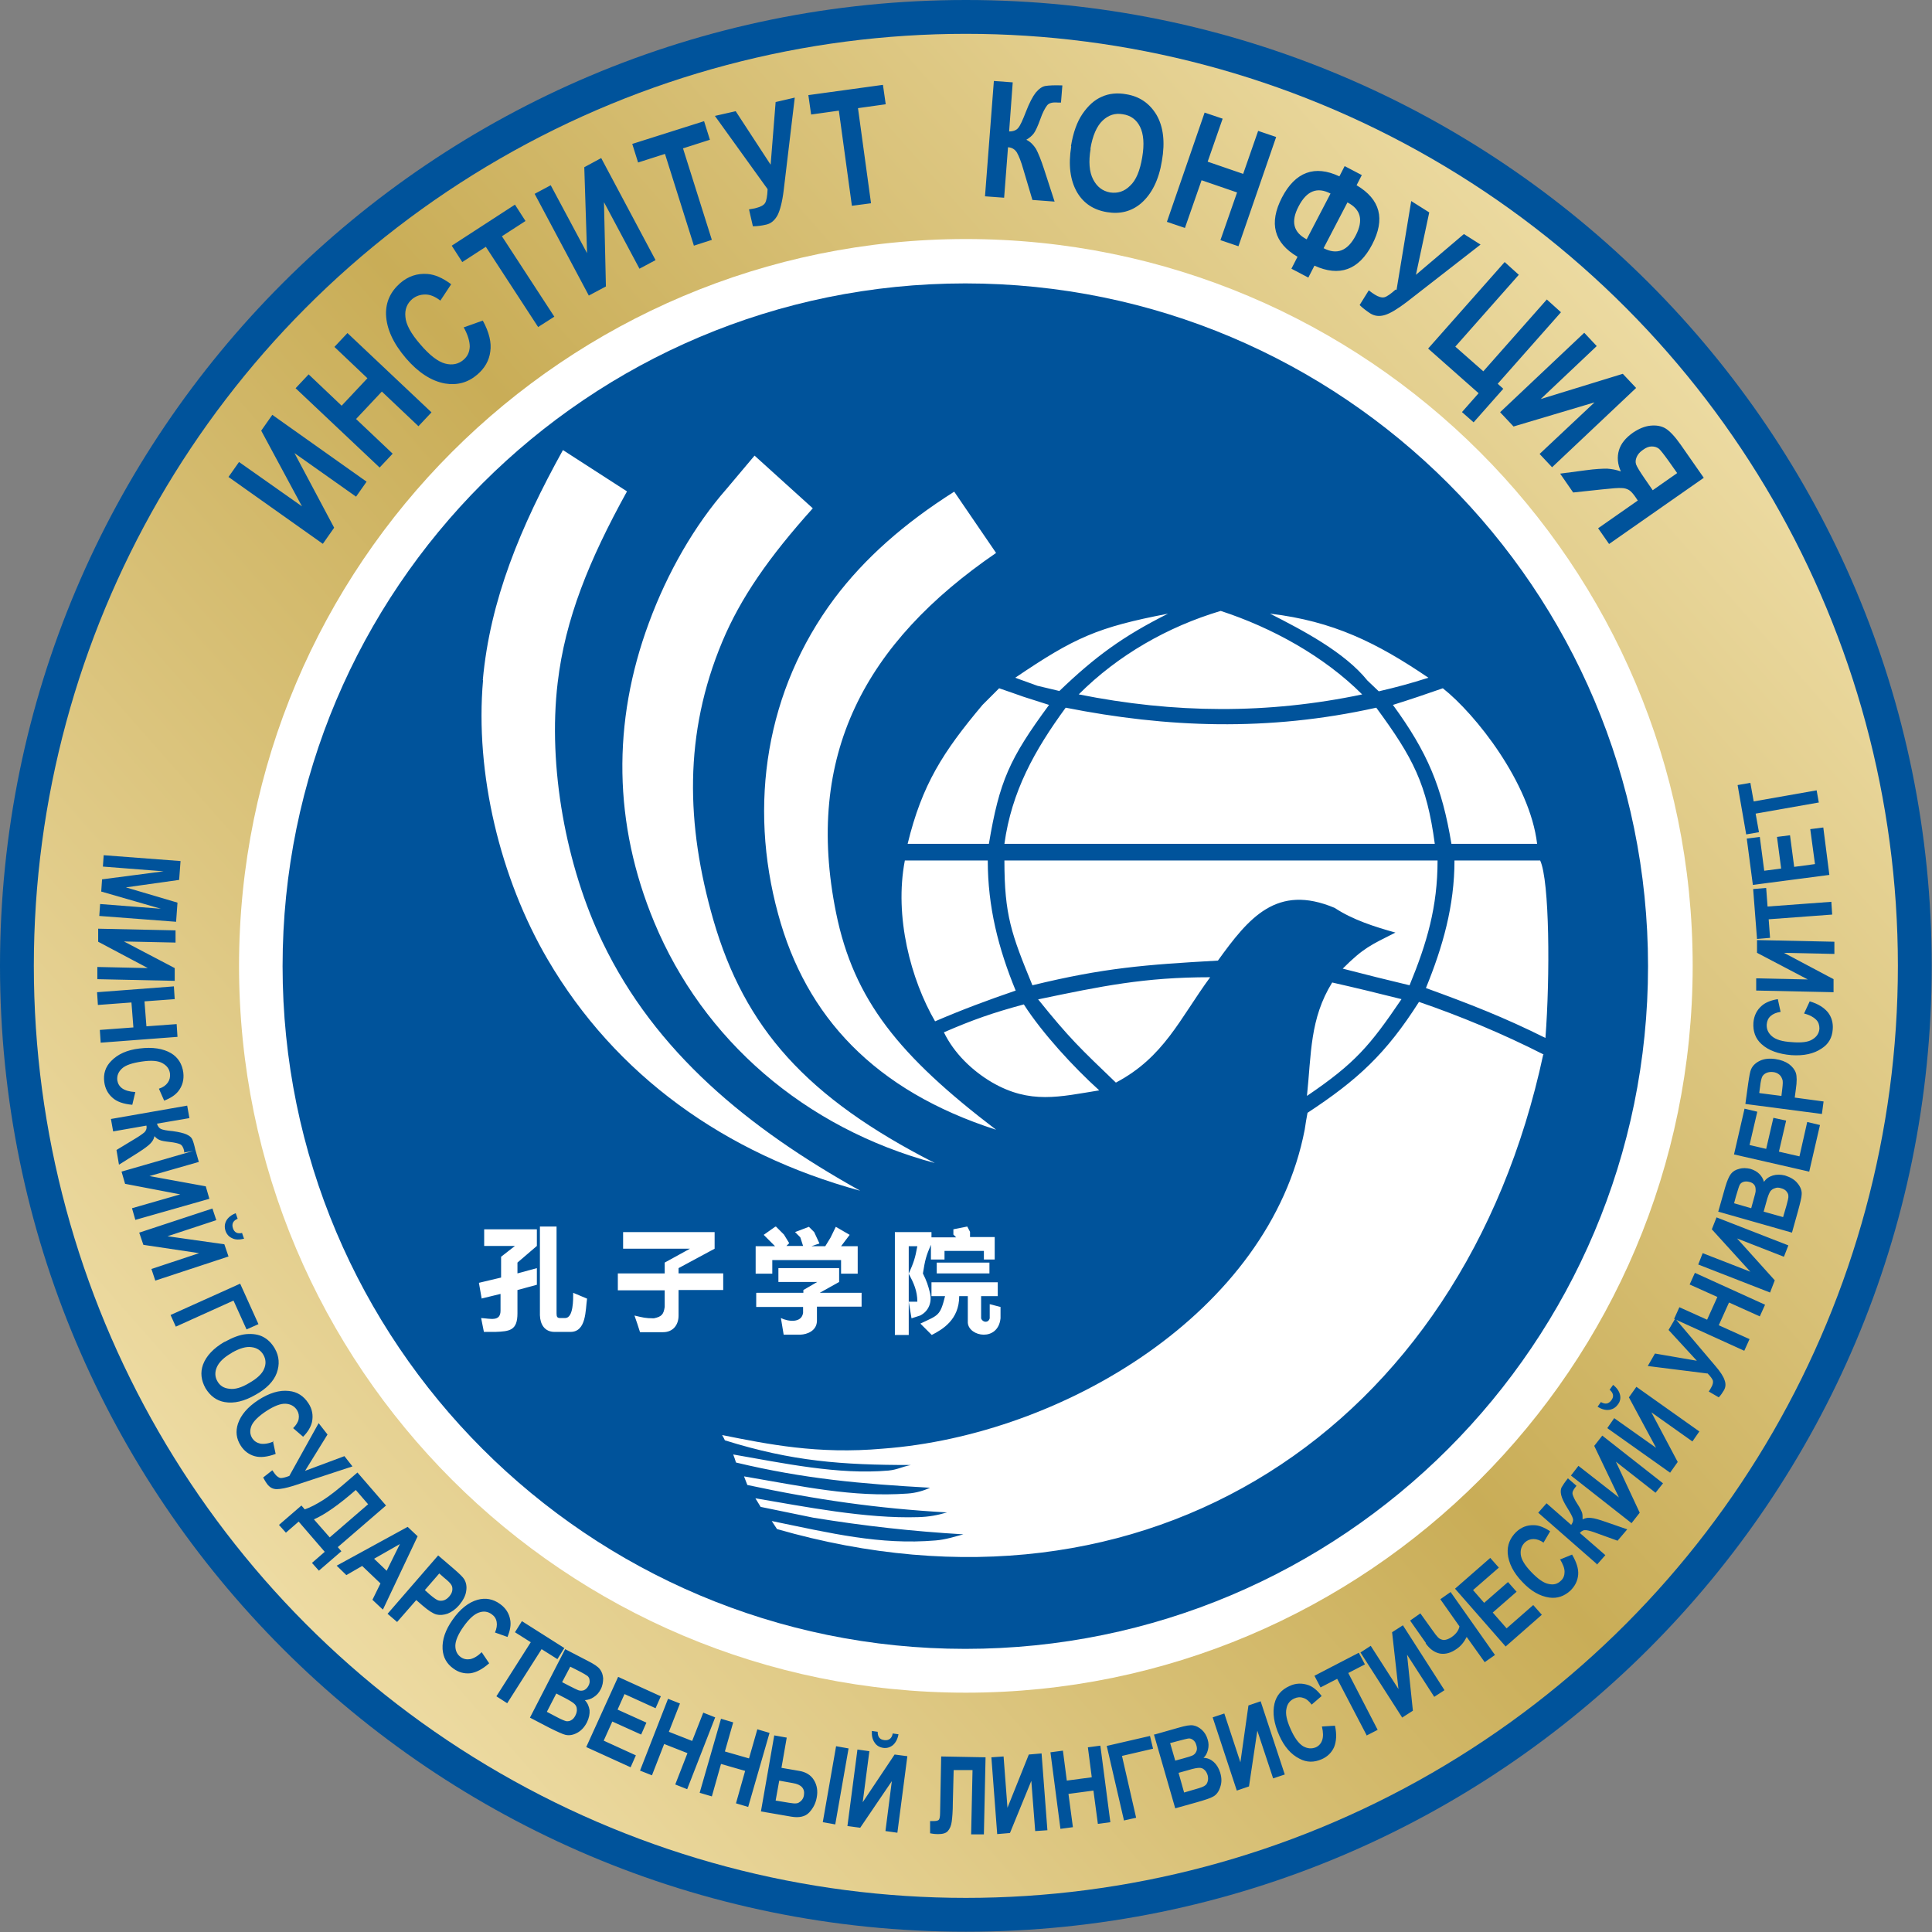
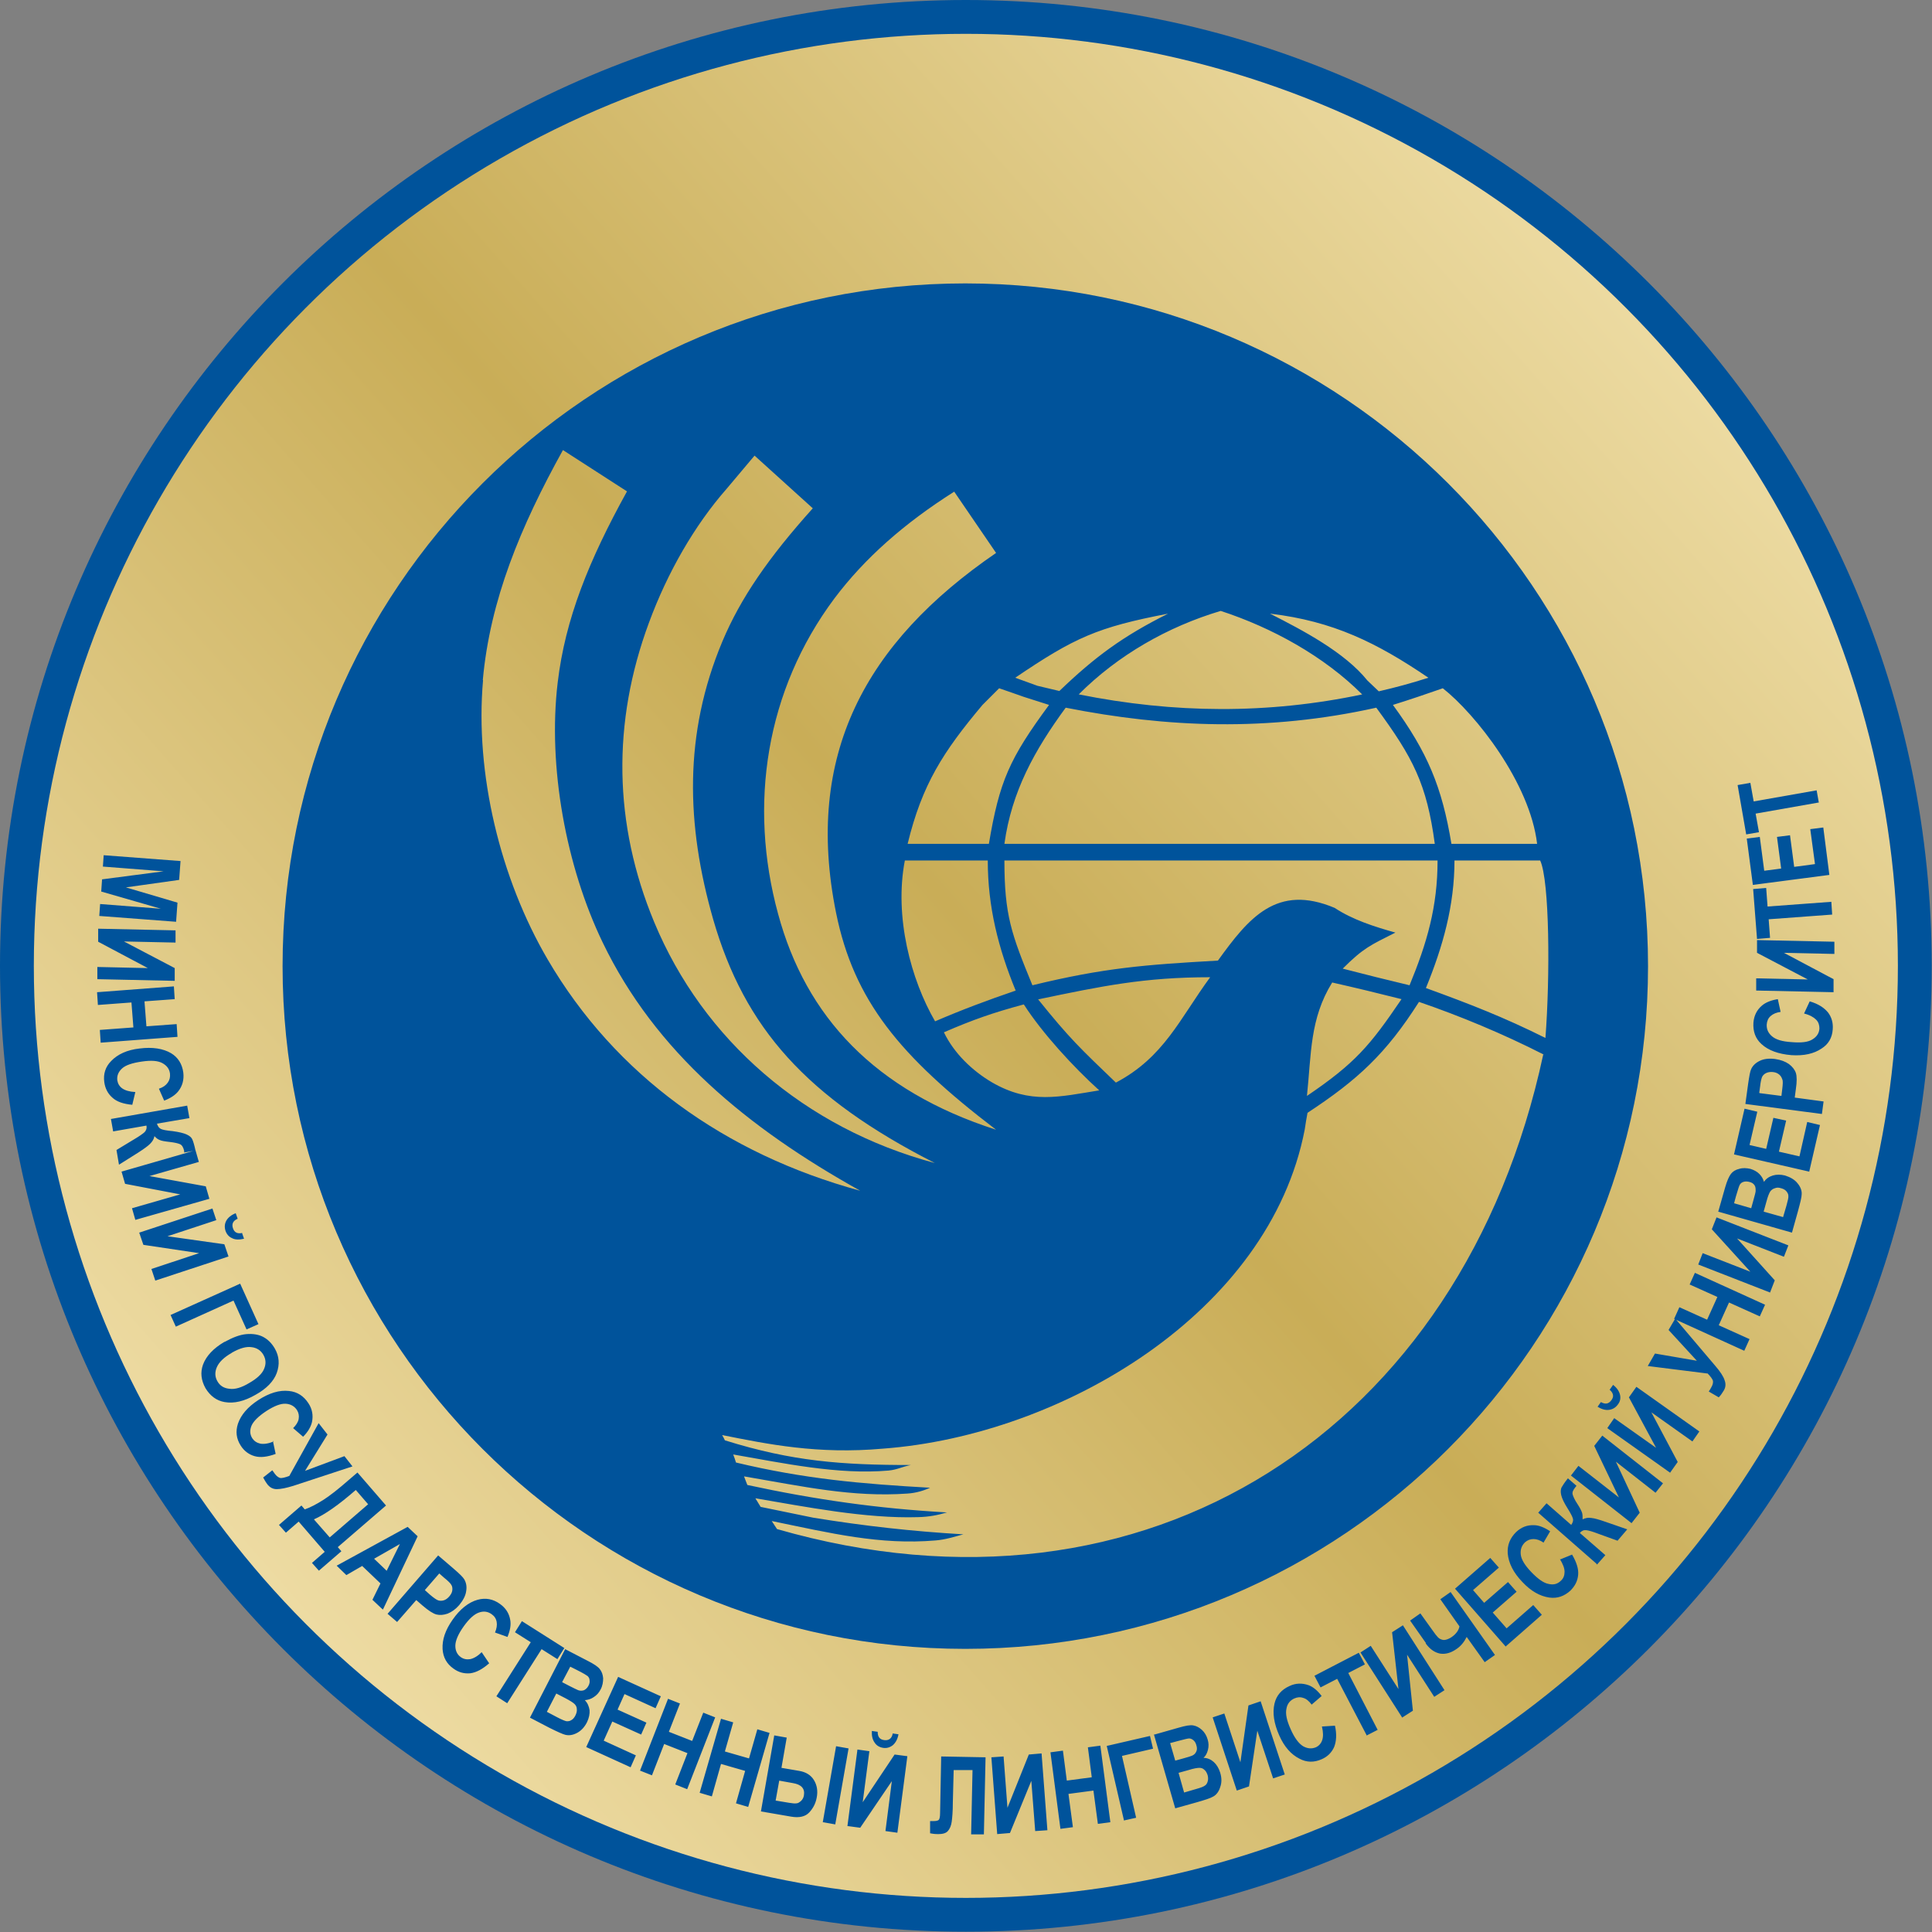
<svg xmlns="http://www.w3.org/2000/svg" id="_Слой_2" data-name="Слой 2" viewBox="0 0 69.67 69.67">
  <rect x="0" y="0" width="69.67" height="69.67" fill="#808080" stroke="none" />
  <defs>
    <style>
      .cls-1, .cls-2 {
        fill: #fff;
      }

      .cls-2, .cls-3 {
        fill-rule: evenodd;
      }

      .cls-4, .cls-3 {
        fill: #00539b;
      }

      .cls-5 {
        fill: url(#_Безымянный_градиент_2);
      }
    </style>
    <linearGradient id="_Безымянный_градиент_2" data-name="Безымянный градиент 2" x1="-1.61" y1="66.99" x2="71.28" y2="2.68" gradientUnits="userSpaceOnUse">
      <stop offset="0" stop-color="#fdefc3" />
      <stop offset=".51" stop-color="#c9ad57" />
      <stop offset="1" stop-color="#fcefc3" />
    </linearGradient>
  </defs>
  <g id="_Слой_1-2" data-name="Слой 1">
    <g>
      <path class="cls-3" d="m34.83,0c19.24,0,34.83,15.6,34.83,34.83s-15.6,34.83-34.83,34.83S0,54.07,0,34.83,15.6,0,34.83,0" />
      <circle class="cls-5" cx="34.83" cy="34.83" r="33.61" />
-       <path class="cls-2" d="m34.83,8.62c14.48,0,26.21,11.74,26.21,26.21s-11.74,26.21-26.21,26.21-26.21-11.74-26.21-26.21,11.74-26.21,26.21-26.21" />
      <path class="cls-3" d="m37.43,36.04c2.3-.48,3.83-.8,6.21-.8-1.1,1.5-1.66,2.88-3.4,3.8-1.28-1.23-1.67-1.59-2.81-3.01m-3.4,1.2c1.06-.46,1.78-.71,2.89-1.01.66,1.03,1.79,2.26,2.72,3.1-1.43.23-2.49.51-3.87-.29-.73-.43-1.37-1.06-1.73-1.8Zm13.1,2.29c.16-1.52.1-2.78.91-4.09.84.19,1.67.39,2.5.6-1.14,1.68-1.67,2.31-3.41,3.49Zm8.52-1.49c-2.91,13.57-14.32,20.94-27.63,17.11-.06-.1-.13-.19-.19-.29,2.14.44,3.89.87,5.91.7.36-.03.66-.13,1-.22-1.86-.11-3.56-.3-5.41-.6-.63-.13-1.27-.26-1.9-.39-.06-.1-.13-.21-.19-.31,1.77.3,3.98.74,5.87.68.39-.01.7-.07,1.04-.17-2.49-.14-4.74-.46-7.2-.99-.04-.1-.08-.21-.12-.31,2.11.36,3.9.76,5.89.62.32-.02.6-.11.82-.21-2.49-.14-4.54-.32-7-.91-.03-.1-.06-.19-.1-.29,1.79.31,3.78.74,5.6.58.32-.03.49-.14.81-.2-2.49,0-4.28-.13-6.71-.89-.03-.06-.06-.13-.1-.19,1.65.33,3.45.7,5.8.49,6.46-.48,13.94-4.91,15.21-11.51.03-.2.06-.4.1-.6,1.81-1.19,2.83-2.13,4.02-4,1.46.5,3.03,1.15,4.5,1.9Zm-19.02-2.31c-1.02.35-1.91.68-2.91,1.11-.87-1.5-1.48-3.77-1.09-5.8h2.99c0,1.67.38,3.17,1.01,4.7Zm14.2-.19c-.8-.19-1.6-.39-2.41-.6.75-.75,1.01-.85,1.9-1.3-.75-.21-1.54-.46-2.19-.89-2.09-.88-3.1.36-4.21,1.9-2.64.15-4.1.26-6.69.89-.76-1.85-1.01-2.53-1.01-4.5h15.62c0,1.67-.38,2.97-1.01,4.5Zm4.71-4.5c.34.73.36,4.19.19,6.4-1.48-.74-2.74-1.23-4.31-1.8.61-1.49,1.03-2.97,1.03-4.6h3.08Zm-19.88-.6h-2.93c.52-2.14,1.28-3.32,2.7-5.01.2-.2.4-.4.6-.6.3.1.6.21.89.31.3.1.61.19.91.29-1.43,1.94-1.79,2.75-2.17,5.01Zm16.08,0h-15.52c.26-1.89,1.09-3.38,2.21-4.91,3.64.72,7.29.87,11.2,0,1.33,1.81,1.82,2.75,2.11,4.91Zm.29-5.61c1.18.93,3.14,3.41,3.4,5.61h-3.09c-.34-2.05-.86-3.3-2.11-5.01.61-.19,1.2-.39,1.8-.6Zm-13.82.1c-.27-.06-.53-.13-.8-.19-.27-.1-.53-.19-.8-.29,2.14-1.45,2.96-1.82,5.51-2.31-1.62.81-2.63,1.55-3.92,2.79Zm10.92.12c-3.42.72-6.79.69-10.23,0,1.42-1.42,3.21-2.44,5.12-3.01,1.84.6,3.72,1.63,5.1,3.01Zm-31.72-.51c.26-2.89,1.36-5.54,2.89-8.3l2.31,1.49c-1.37,2.48-2.23,4.6-2.5,6.9-.36,3.02.3,6.62,1.62,9.36,1.9,3.95,5.22,6.69,9.29,8.96-4.88-1.33-8.83-4.17-11.27-8.34-1.71-2.92-2.63-6.71-2.33-10.08Zm5.99-2.07c.67-1.82,1.65-3.52,2.8-4.83l1.01-1.2c.7.63,1.4,1.27,2.1,1.9-1.59,1.77-2.6,3.23-3.26,4.8-1.4,3.34-1.31,6.61-.33,10.03,1.13,3.91,3.36,6.42,7.99,8.78-4.7-1.26-8.36-4.45-10.12-8.69-1.47-3.54-1.52-7.2-.19-10.79Zm6.69-.88c1.09-1.45,2.52-2.71,4.32-3.85.5.74,1.01,1.47,1.51,2.21-4.73,3.24-6.92,7.3-5.77,12.98.64,3.15,2.28,5.16,5.77,7.82-4.38-1.41-6.86-4.08-7.86-7.78-1.08-3.95-.44-8.07,2.03-11.38Zm15.72.55c2.26.27,3.83,1.04,5.7,2.31-.63.2-1.14.34-1.79.49-.14-.13-.27-.26-.41-.39-.82-1.02-2.33-1.81-3.51-2.41Zm-11-11.91c13.6,0,24.62,11.02,24.62,24.62s-11.02,24.62-24.62,24.62-24.62-11.02-24.62-24.62,11.02-24.62,24.62-24.62Z" />
-       <path class="cls-1" d="m33.78,45.53v.39m0,0v-.39h1.9v.39h-1.9Zm-.19-1.3h.89l-.1-.1v-.19l.5-.1.1.19v.19h.89v.81h-.39v-.31h-1.42v.31h-.49v-.81Zm2.1,2.41l.39.1v.41c-.09.85-1.14.67-1.18.16v-.96h-.31c0,.85-.6,1.2-.99,1.4l-.41-.41c.65-.31.71-.27.89-.99h-.49v-.5h2.39v.5h-.6v.8c.05.15.26.18.31,0v-.5Zm-2.41-1.11c.14.28.19.44.25.68.09.34-.03.68-.35.84l-.31.1-.1-.6h.31c0-.39-.13-.67-.31-1.01.18-.41.23-.55.31-.99h-.31v3.2h-.5v-3.71h1.32v.41c-.2.46-.23.59-.31,1.09Zm-6,.7h1.69v-.1l.5-.29h-1.4v-.5h2.19v.5l-.7.39h1.51v.5h-1.61v.5c0,.37-.35.5-.6.51h-.6l-.1-.6c.26.13.75.19.8-.19v-.21h-1.69v-.5Zm.7-2.39l.29.29.19.31-.1.1h.6l-.1-.31-.19-.19.5-.19.19.19.19.41-.29.1h.5l.19-.31.19-.39.5.29-.31.41h.6v.99h-.6v-.49h-2.48v.49h-.6v-.99h.7l-.41-.41.41-.29Zm-5.7,1.69h1.69v-.39l.91-.5h-2.41v-.6h3.3v.6l-1.3.7v.19h1.61v.6h-1.61c0,.31,0,.62,0,.92,0,.34-.2.6-.56.6h-.83l-.1-.31-.1-.29c.3.07.39.1.7.1.29-.06.35-.15.39-.41v-.6h-1.69v-.6Zm-4.91.91l-.1-.57.8-.19v-.75l.5-.39h-1.11v-.6h1.9v.6l-.7.6v.39l.7-.19v.6l-.7.19v.84c0,.62-.28.65-.8.67h-.41l-.1-.5c.34.02.7.14.7-.27v-.6l-.7.17Zm3.3-.21l.5.21c-.06.41-.02,1.2-.6,1.2h-.57c-.36,0-.52-.27-.53-.6v-3.2h.6v3.13c0,.12.02.17.13.17.06,0,.12,0,.18,0,.3,0,.29-.67.29-.91Z" />
      <path class="cls-4" d="m65.58,28.94l-2.27.4.12.67-.46.08-.31-1.78.46-.08.12.67,2.27-.4.08.45Zm.39,2.61l-2.76.36-.22-1.67.47-.06.16,1.22.61-.08-.15-1.14.47-.06.15,1.14.75-.1-.17-1.26.47-.06.22,1.72Zm.11,1.43l-2.3.17.05.67-.47.04-.14-1.8.47-.04.05.67,2.3-.17.03.46Zm.03,2.8l-2.78-.06v-.44s1.86.04,1.86.04l-1.83-.96v-.46s2.79.06,2.79.06v.44s-1.82-.04-1.82-.04l1.79.95v.47Zm-1.05.76l.2-.43c.31.09.52.23.66.4.13.17.19.38.17.61-.02.3-.15.53-.4.69-.28.19-.64.27-1.09.24-.47-.04-.83-.17-1.08-.4-.22-.2-.31-.46-.29-.77.02-.25.12-.46.31-.62.13-.11.32-.19.57-.23l.1.46c-.15.02-.27.07-.36.15-.09.08-.13.18-.14.3-.01.17.05.31.19.43.14.12.37.19.71.21.35.03.6,0,.75-.1.15-.09.24-.22.25-.39,0-.12-.03-.23-.12-.32-.09-.09-.23-.17-.43-.22Zm-1.6,2.88l.78.1.03-.25c.02-.17.03-.29,0-.35-.02-.06-.05-.12-.11-.17-.06-.05-.13-.08-.22-.09-.09-.01-.17,0-.24.03-.07.03-.12.08-.15.13-.03.06-.06.18-.08.37l-.03.22Zm2.23.75l-2.75-.36.1-.73c.04-.27.07-.45.11-.53.06-.13.17-.23.32-.3.15-.07.34-.09.55-.06.2.03.36.09.49.18.12.09.21.2.25.32.04.12.04.32,0,.59l-.04.3,1.04.14-.06.45Zm-.45,2.08l-2.71-.62.38-1.65.46.11-.28,1.2.6.14.26-1.12.46.1-.26,1.12.74.17.28-1.24.46.11-.39,1.69Zm-1.65,1.44l.71.2.12-.41c.05-.18.08-.3.07-.36,0-.06-.03-.11-.07-.16-.04-.05-.11-.09-.19-.11-.09-.03-.16-.03-.23,0-.07.02-.12.06-.16.11-.04.06-.09.18-.14.37l-.1.36Zm-1.06-.3l.62.18.08-.29c.05-.18.08-.29.08-.33,0-.08,0-.15-.04-.21-.04-.06-.1-.1-.19-.12-.08-.02-.15-.02-.21,0-.06.02-.1.05-.13.1-.03.05-.07.19-.14.42l-.07.26Zm-.57.31l.25-.88c.07-.24.14-.4.21-.49.07-.09.17-.15.3-.18.13-.04.26-.03.4,0,.13.04.24.1.32.18.09.09.14.18.17.29.08-.12.19-.19.32-.23.13-.04.28-.04.44,0,.19.06.35.15.45.28.11.13.16.27.15.4,0,.1-.05.3-.14.63l-.21.75-2.67-.76Zm1.87,2.91l-2.59-1.01.16-.41,1.72.67-1.39-1.53.17-.43,2.59,1.01-.16.41-1.69-.66,1.36,1.51-.17.44Zm-.93,2.1l-2.53-1.15.19-.42,1,.45.37-.82-1-.45.19-.42,2.53,1.15-.19.42-1.11-.5-.37.82,1.11.5-.19.42Zm-1.33.82l-2.15-.27.26-.45,1.51.26-1.02-1.11.24-.41,1.45,1.71c.18.21.29.38.33.51.05.13.04.25-.02.36-.06.1-.12.19-.19.26l-.36-.21c.04-.06.07-.11.09-.15.06-.1.07-.18.06-.24-.02-.06-.08-.15-.2-.27Zm-3.52.58l.12-.17c.14.11.22.23.25.36.03.13,0,.25-.08.35-.08.11-.18.17-.31.19-.13.02-.27-.02-.42-.11l.12-.17c.16.09.28.07.38-.07.1-.13.07-.26-.07-.38Zm2.18,3l-2.27-1.61.25-.36,1.51,1.07-.98-1.82.27-.38,2.27,1.61-.25.36-1.48-1.05.95,1.79-.27.38Zm-1.39,1.82l-2.19-1.72.27-.35,1.46,1.14-.89-1.86.29-.37,2.19,1.72-.27.34-1.43-1.12.86,1.84-.29.37Zm-1.28,1.45l-2.09-1.83.3-.34.89.78c.06-.09.08-.16.06-.23-.02-.07-.08-.19-.2-.38-.12-.19-.19-.34-.22-.46-.03-.12-.02-.21.01-.28.04-.07.11-.18.23-.33l.31.27-.04.05c-.08.1-.12.18-.1.26.02.07.07.19.17.34.1.15.15.26.17.32.02.06.02.14.02.24.1-.05.2-.07.32-.05.11.01.28.06.51.14l.78.27-.35.41-.72-.26c-.18-.07-.32-.11-.41-.12-.09-.01-.16.02-.23.1l.92.8-.3.34Zm-1.31-.14l.44-.18c.16.27.24.52.22.73-.02.22-.11.4-.28.57-.22.2-.47.29-.76.25-.34-.05-.66-.23-.97-.56-.33-.34-.5-.69-.53-1.03-.02-.3.08-.55.3-.77.19-.18.4-.26.65-.25.17,0,.37.08.58.22l-.24.41c-.12-.09-.25-.13-.36-.13-.12,0-.22.04-.31.12-.12.12-.17.26-.15.44.02.18.15.39.38.63.24.25.45.4.63.43.18.04.32,0,.44-.12.09-.08.13-.19.13-.32,0-.13-.06-.28-.17-.46Zm-1.95,3.14l-1.83-2.09,1.27-1.11.31.35-.93.81.4.46.86-.75.31.35-.86.75.5.57.96-.84.31.35-1.3,1.14Zm-2.88-.13l-.57-.81.37-.26.43.6c.09.13.16.22.21.27.05.05.12.08.2.09.08,0,.17-.03.28-.1.16-.11.26-.24.29-.39l-.69-.98.37-.26,1.6,2.27-.37.26-.65-.91c-.09.18-.21.33-.36.43-.21.15-.41.2-.6.17-.2-.04-.37-.16-.52-.37Zm-.86,2.68l-1.5-2.34.37-.24,1,1.56-.23-2.05.39-.25,1.5,2.34-.37.24-.98-1.52.21,2.02-.39.25Zm-1.27.66l-1.07-2.05-.6.31-.22-.42,1.6-.83.22.42-.6.31,1.06,2.05-.41.21Zm-1.63-.33l.48-.03c.07.31.05.57-.03.77-.09.2-.24.35-.45.44-.27.12-.54.12-.8-.02-.3-.15-.55-.43-.73-.84-.19-.43-.25-.81-.17-1.15.07-.29.25-.5.54-.63.23-.11.46-.11.69-.03.16.06.32.19.47.39l-.36.31c-.09-.12-.19-.21-.3-.24-.11-.04-.22-.03-.33.02-.15.07-.25.19-.28.37-.04.18.01.42.15.73.14.32.29.52.45.62.16.09.31.1.46.04.11-.05.19-.14.23-.26.04-.12.04-.28-.01-.49Zm-3.06,2.31l-.87-2.64.42-.14.58,1.76.29-2.05.44-.15.87,2.64-.42.14-.57-1.72-.3,2.01-.44.15Zm-2.1-.64l.2.71.41-.12c.18-.05.29-.09.34-.13.05-.03.08-.08.1-.15.02-.06.02-.14,0-.22-.03-.09-.06-.15-.12-.2-.05-.05-.11-.07-.18-.07-.07,0-.2.02-.39.08l-.36.1Zm-.3-1.06l.18.62.29-.08c.18-.05.28-.08.32-.1.07-.03.12-.08.15-.15.03-.06.03-.14,0-.23-.02-.08-.06-.14-.11-.18-.05-.04-.1-.06-.15-.06-.05,0-.2.04-.43.1l-.26.07Zm-.57-.32l.88-.25c.24-.07.41-.1.52-.08.11.02.21.07.31.16.1.09.17.21.21.35.04.13.04.25.01.37-.03.12-.08.22-.16.29.14,0,.27.06.37.15.1.09.18.22.23.38.06.19.06.37,0,.53-.05.16-.14.28-.26.34-.08.05-.29.12-.61.21l-.75.21-.77-2.67Zm-1.1,3.09l-.62-2.68,1.56-.36.11.46-1.12.26.51,2.23-.45.1Zm-2.29.31l-.36-2.76.45-.06.14,1.08.9-.12-.14-1.08.45-.06.36,2.76-.45.06-.16-1.2-.9.12.16,1.2-.45.06Zm-2.28.19l-.21-2.77.44-.03.14,1.85.77-1.92.46-.04.21,2.77-.44.03-.14-1.81-.77,1.88-.47.04Zm-.94,0l.05-2.31h-.68s-.03,1.17-.03,1.17c0,.31-.02.54-.04.69-.02.15-.07.26-.14.34-.07.08-.19.11-.35.11-.05,0-.14,0-.29-.03v-.44s.11,0,.11,0c.1,0,.16-.01.2-.04.03-.03.05-.11.05-.24l.04-2.05,1.6.03-.06,2.78h-.46Zm-2.83-3.63l.21.03c-.03.17-.1.3-.2.39-.1.08-.22.12-.35.1-.13-.02-.24-.08-.31-.19-.08-.11-.11-.25-.1-.42l.21.03c0,.18.07.28.24.3.16.02.27-.06.3-.23Zm-1.63,3.33l.36-2.75.43.06-.24,1.84,1.15-1.72.46.06-.36,2.76-.43-.06.23-1.8-1.14,1.68-.46-.06Zm-.89-.13l.48-2.74.45.08-.48,2.74-.45-.08Zm-1.57-1.5l-.13.72.48.08c.12.02.22.03.27.02.06,0,.11-.04.17-.09.05-.05.09-.12.1-.2.04-.24-.09-.39-.4-.44l-.5-.09Zm-.66,1.11l.48-2.74.45.08-.19,1.09.64.11c.24.04.42.15.53.33.11.18.15.39.1.64-.04.21-.13.38-.27.53-.14.15-.36.2-.65.15l-1.1-.19Zm-2.21-.67l.77-2.67.44.13-.3,1.05.87.25.3-1.05.44.13-.77,2.67-.44-.13.33-1.17-.87-.25-.33,1.17-.44-.13Zm-2.15-.8l1.01-2.59.43.17-.4,1.02.84.33.4-1.02.43.17-1.01,2.59-.43-.17.44-1.13-.84-.33-.44,1.13-.43-.17Zm-1.94-.85l1.15-2.53,1.54.7-.19.43-1.12-.51-.25.56,1.04.47-.19.43-1.04-.47-.31.69,1.16.53-.19.43-1.58-.72Zm-1.08-1.93l-.34.66.38.2c.17.09.28.13.33.14.06,0,.11,0,.17-.04.06-.03.11-.09.15-.17.04-.08.06-.16.05-.23,0-.07-.03-.13-.08-.18-.05-.05-.16-.12-.33-.21l-.33-.17Zm.51-.98l-.3.57.27.14c.16.08.26.13.31.15.08.03.15.02.21,0,.06-.03.12-.08.16-.16.04-.07.05-.14.04-.2,0-.06-.03-.11-.07-.15-.04-.03-.17-.11-.39-.22l-.24-.12Zm-.19-.62l.81.42c.22.11.37.21.44.3.07.09.11.2.12.33,0,.13-.02.27-.09.4-.06.12-.14.21-.25.28-.1.07-.21.1-.32.11.1.1.15.23.17.36.01.14-.02.28-.09.43-.09.18-.21.31-.36.39-.15.08-.29.1-.42.07-.09-.02-.29-.11-.59-.26l-.69-.36,1.27-2.47Zm-2.48,1.7l1.24-1.95-.57-.36.25-.4,1.53.97-.25.4-.57-.36-1.24,1.95-.39-.25Zm-.53-1.59l.27.4c-.24.21-.46.33-.68.36-.22.02-.42-.03-.61-.17-.24-.17-.37-.4-.39-.7-.02-.34.1-.69.36-1.06.27-.39.58-.63.9-.72.29-.08.56-.03.81.15.21.15.33.34.37.58.03.17,0,.37-.1.61l-.45-.16c.06-.14.08-.27.06-.38-.02-.12-.08-.21-.18-.28-.14-.1-.29-.12-.46-.06-.17.06-.35.22-.55.5-.2.28-.3.52-.3.7,0,.18.07.32.2.41.1.07.21.09.34.07.13-.03.27-.11.42-.26Zm-1.53-2.84l-.52.6.19.17c.13.11.23.18.29.2.06.02.13.02.2,0,.07-.02.14-.07.2-.14.06-.07.1-.14.11-.22.01-.07,0-.14-.03-.19-.03-.06-.12-.15-.27-.27l-.17-.15Zm-1.86,1.45l1.82-2.1.56.48c.21.18.34.31.38.38.07.12.1.26.07.43-.02.16-.11.33-.25.5-.13.15-.27.25-.42.31-.15.05-.28.06-.4.03-.12-.03-.29-.14-.5-.32l-.23-.2-.69.79-.35-.3Zm-.04-1.54l.48-.97-.93.53.45.43Zm-.15,1.38l-.36-.34.29-.59-.66-.63-.57.33-.35-.34,2.56-1.4.36.34-1.25,2.64Zm-.52-3.79l-.44-.51c-.62.54-1.12.89-1.51,1.06l.57.65,1.39-1.2Zm-1.09,1.55l.13.15-.81.7-.25-.28.46-.4-.94-1.09-.46.4-.25-.28.81-.7.12.14c.2-.07.41-.18.65-.33.24-.15.56-.4.97-.76l.28-.24,1.03,1.19-1.75,1.51Zm-1.74-2.58l1.05-1.89.32.41-.81,1.31,1.42-.53.29.37-2.13.7c-.26.08-.46.12-.6.12-.14,0-.24-.06-.32-.15-.07-.09-.13-.19-.17-.27l.33-.26c.04.06.08.11.1.14.07.09.14.13.2.14.06,0,.17-.02.32-.08Zm-.6-1.25l.1.47c-.3.11-.55.14-.76.08-.21-.06-.38-.19-.5-.38-.16-.25-.19-.51-.1-.79.11-.32.35-.6.73-.85.4-.26.77-.37,1.11-.33.3.03.53.18.7.44.14.21.18.44.13.68-.04.17-.14.35-.32.53l-.36-.31c.11-.11.18-.22.2-.33.02-.12,0-.22-.06-.32-.09-.14-.23-.22-.41-.23-.18-.01-.41.08-.69.26-.29.19-.47.37-.54.53-.07.17-.06.32.03.46.07.1.16.16.29.19.13.02.29,0,.48-.08Zm-1.49-3.17c-.28.16-.45.33-.53.51-.08.18-.07.36.02.51.09.16.23.25.43.27.2.03.44-.04.72-.21.28-.16.46-.33.53-.5.08-.18.07-.35-.02-.51-.09-.16-.24-.26-.43-.28-.19-.03-.43.04-.71.2Zm-.25-.4c.29-.16.55-.26.78-.28.23-.02.44.01.61.1.17.09.31.23.42.42.16.28.18.57.07.88-.11.3-.37.57-.77.79-.4.23-.77.32-1.11.26-.29-.05-.52-.22-.69-.5-.16-.29-.19-.57-.09-.85.12-.32.38-.59.77-.82Zm-1.95-.97l2.51-1.13.66,1.46-.43.19-.47-1.04-2.08.94-.19-.42Zm2.58-2.95l.07.2c-.17.04-.32.04-.43-.02-.12-.05-.2-.15-.24-.27-.04-.13-.03-.25.03-.36.06-.11.18-.21.34-.27l.07.2c-.17.07-.22.19-.17.34.05.16.17.21.34.17Zm-3.71-.02l2.64-.87.14.42-1.76.58,2.05.29.15.44-2.64.87-.14-.42,1.72-.57-2.01-.3-.15-.44Zm-.64-2.2l2.67-.77.12.42-1.78.51,2.03.37.13.45-2.67.76-.12-.42,1.74-.5-1.99-.38-.13-.45Zm-.37-1.9l2.74-.48.08.45-1.17.2c.03.1.08.16.14.19.06.03.2.06.43.08.22.03.39.07.5.12.11.05.18.11.21.19.03.07.07.2.11.39l-.41.07v-.06c-.03-.13-.08-.21-.15-.24-.07-.03-.19-.06-.37-.08-.18-.02-.3-.04-.36-.07-.06-.02-.13-.07-.19-.14-.02.11-.08.2-.16.28-.08.08-.22.18-.42.31l-.7.44-.09-.53.66-.4c.17-.1.28-.18.35-.24.06-.06.09-.14.07-.24l-1.2.21-.08-.45Zm.87-.97l-.11.46c-.32-.03-.56-.11-.72-.26-.16-.14-.26-.33-.29-.56-.04-.29.04-.55.25-.76.23-.24.57-.4,1.02-.45.47-.06.85,0,1.14.17.25.15.4.39.44.7.03.25-.03.48-.18.67-.11.14-.28.25-.51.34l-.19-.43c.15-.05.25-.12.32-.22.07-.1.09-.2.08-.32-.02-.17-.11-.29-.27-.38-.16-.09-.4-.11-.74-.06-.35.05-.59.13-.72.25-.13.12-.19.26-.17.43.02.12.08.22.18.29.1.07.26.12.47.13Zm-1.38-3.6l2.77-.21.03.46-1.09.08.07.9,1.09-.08.03.46-2.77.21-.03-.46,1.21-.09-.07-.9-1.21.09-.03-.46Zm.05-2.29l2.78.06v.44s-1.86-.04-1.86-.04l1.83.96v.46s-2.79-.06-2.79-.06v-.44s1.82.04,1.82.04l-1.79-.95v-.47Zm.19-2.65l2.77.21-.05.68-1.92.27,1.86.55-.05.69-2.77-.21.03-.43,2.19.17-2.15-.62.03-.44,2.22-.29-2.19-.17.03-.43Z" />
-       <path class="cls-4" d="m59.6,17.68l-.29-.42c-.18-.26-.28-.43-.31-.51-.03-.09-.02-.17.02-.27.04-.09.11-.18.23-.26.11-.08.21-.12.31-.12.1,0,.18.02.26.08.05.04.17.19.35.44l.31.44-.87.61Zm-1.58,1.94l3.42-2.39-.83-1.19c-.21-.3-.4-.5-.55-.59-.15-.09-.33-.12-.54-.1-.21.02-.42.11-.63.25-.27.19-.44.4-.51.64-.07.24-.05.5.07.76-.17-.06-.34-.09-.5-.1-.16,0-.42.01-.78.06l-.91.12.47.68,1.03-.11c.37-.04.61-.06.72-.05.1,0,.19.03.26.07.07.04.15.13.24.26l.08.12-1.43,1,.39.56Zm-3.92-4.76l3.03-2.86.45.48-2.02,1.91,2.96-.91.48.51-3.03,2.86-.45-.48,1.98-1.86-2.92.87-.48-.51Zm-.1-1.03l.21.19-1.07,1.21-.42-.37.6-.68-1.82-1.61,2.76-3.12.51.46-2.29,2.59,1.01.89,2.29-2.59.51.46-2.29,2.59Zm-3.64-3.37l.53-3.21.65.41-.48,2.25,1.73-1.47.6.38-2.66,2.07c-.33.25-.59.41-.79.47-.2.06-.37.04-.53-.06-.15-.1-.28-.2-.38-.3l.33-.53c.09.07.16.12.21.15.14.09.26.12.35.1.09-.02.23-.12.41-.28Zm-3.24-1.83l.86-1.65c-.48-.25-.86-.1-1.15.46-.29.55-.19.94.29,1.19Zm1.47-1.33l-.86,1.65c.48.25.87.1,1.16-.46.28-.54.19-.94-.3-1.19Zm.52-.99l-.19.37c.86.51,1.04,1.22.56,2.14-.48.92-1.18,1.17-2.08.76l-.22.43-.61-.32.22-.43c-.85-.5-1.04-1.21-.56-2.14.48-.92,1.18-1.18,2.07-.76l.19-.37.61.32Zm-7.03,1.69l1.36-3.94.65.22-.54,1.55,1.28.44.54-1.55.65.22-1.36,3.94-.65-.22.6-1.72-1.28-.44-.6,1.72-.65-.22Zm-2.75-2.64c-.08.47-.05.84.09,1.11.14.27.34.42.61.47.27.04.51-.03.72-.24.22-.2.36-.55.44-1.03.08-.47.05-.84-.08-1.1-.13-.26-.34-.41-.62-.45-.28-.05-.52.03-.73.23-.21.2-.36.54-.44,1.02Zm-.71-.09c.08-.49.22-.88.42-1.17.2-.29.43-.5.69-.61.26-.12.56-.15.89-.09.48.08.84.33,1.09.75.24.42.31.97.19,1.65-.11.69-.37,1.2-.75,1.53-.34.29-.75.4-1.23.32-.49-.08-.84-.32-1.07-.7-.26-.44-.33-1-.22-1.67Zm-3.1,1.81l.32-4.16.68.05-.13,1.77c.16,0,.27-.05.33-.13.07-.08.16-.28.28-.59.12-.31.24-.54.35-.68.12-.14.23-.22.35-.24.12-.02.32-.03.61-.02l-.05.62h-.1c-.19-.02-.33.01-.4.1-.07.09-.16.25-.25.51-.09.25-.17.42-.23.5-.06.08-.15.16-.27.23.15.07.26.19.35.33.08.15.18.39.29.73l.38,1.17-.8-.06-.33-1.11c-.08-.28-.16-.48-.23-.6-.07-.11-.17-.18-.32-.19l-.14,1.82-.68-.05Zm-4.8.34l-.47-3.43-1,.14-.1-.7,2.69-.37.1.7-1,.14.47,3.43-.68.09Zm-3.04-.6l-1.9-2.64.75-.17,1.26,1.93.18-2.26.69-.16-.4,3.35c-.05.41-.13.71-.22.89-.1.18-.23.3-.41.34-.17.04-.33.06-.48.06l-.14-.61c.11-.02.2-.03.26-.05.16-.04.27-.1.32-.18.05-.08.08-.25.09-.49Zm-2.66,2.03l-1.04-3.3-.97.31-.21-.67,2.59-.82.21.67-.97.31,1.04,3.3-.65.21Zm-3.78,1.82l-1.96-3.68.58-.31,1.31,2.45-.1-3.1.61-.33,1.96,3.68-.58.31-1.28-2.4.07,3.04-.62.33Zm-1.83,1.13l-1.89-2.9-.85.55-.38-.59,2.28-1.48.38.59-.85.55,1.89,2.9-.58.37Zm-2.67,0l.67-.24c.23.42.32.8.27,1.12-.04.32-.2.6-.47.83-.34.29-.72.39-1.16.32-.5-.09-.97-.4-1.41-.91-.46-.54-.7-1.06-.72-1.58-.01-.45.16-.82.51-1.13.29-.25.62-.36.99-.33.26.02.54.14.85.37l-.39.59c-.18-.14-.36-.22-.54-.22-.18,0-.33.05-.47.16-.19.16-.28.38-.25.65.02.27.2.6.53.98.34.4.64.63.9.7.26.07.49.02.67-.14.14-.12.21-.27.22-.47,0-.19-.07-.43-.22-.7Zm-3.05,5.06l-3.03-2.86.47-.5,1.19,1.13.93-.99-1.19-1.13.47-.5,3.03,2.86-.47.5-1.32-1.25-.93.99,1.32,1.25-.47.5Zm-2.05,2.75l-3.4-2.41.38-.54,2.27,1.6-1.47-2.73.4-.57,3.4,2.41-.38.54-2.22-1.57,1.43,2.69-.4.57Z" />
    </g>
  </g>
</svg>